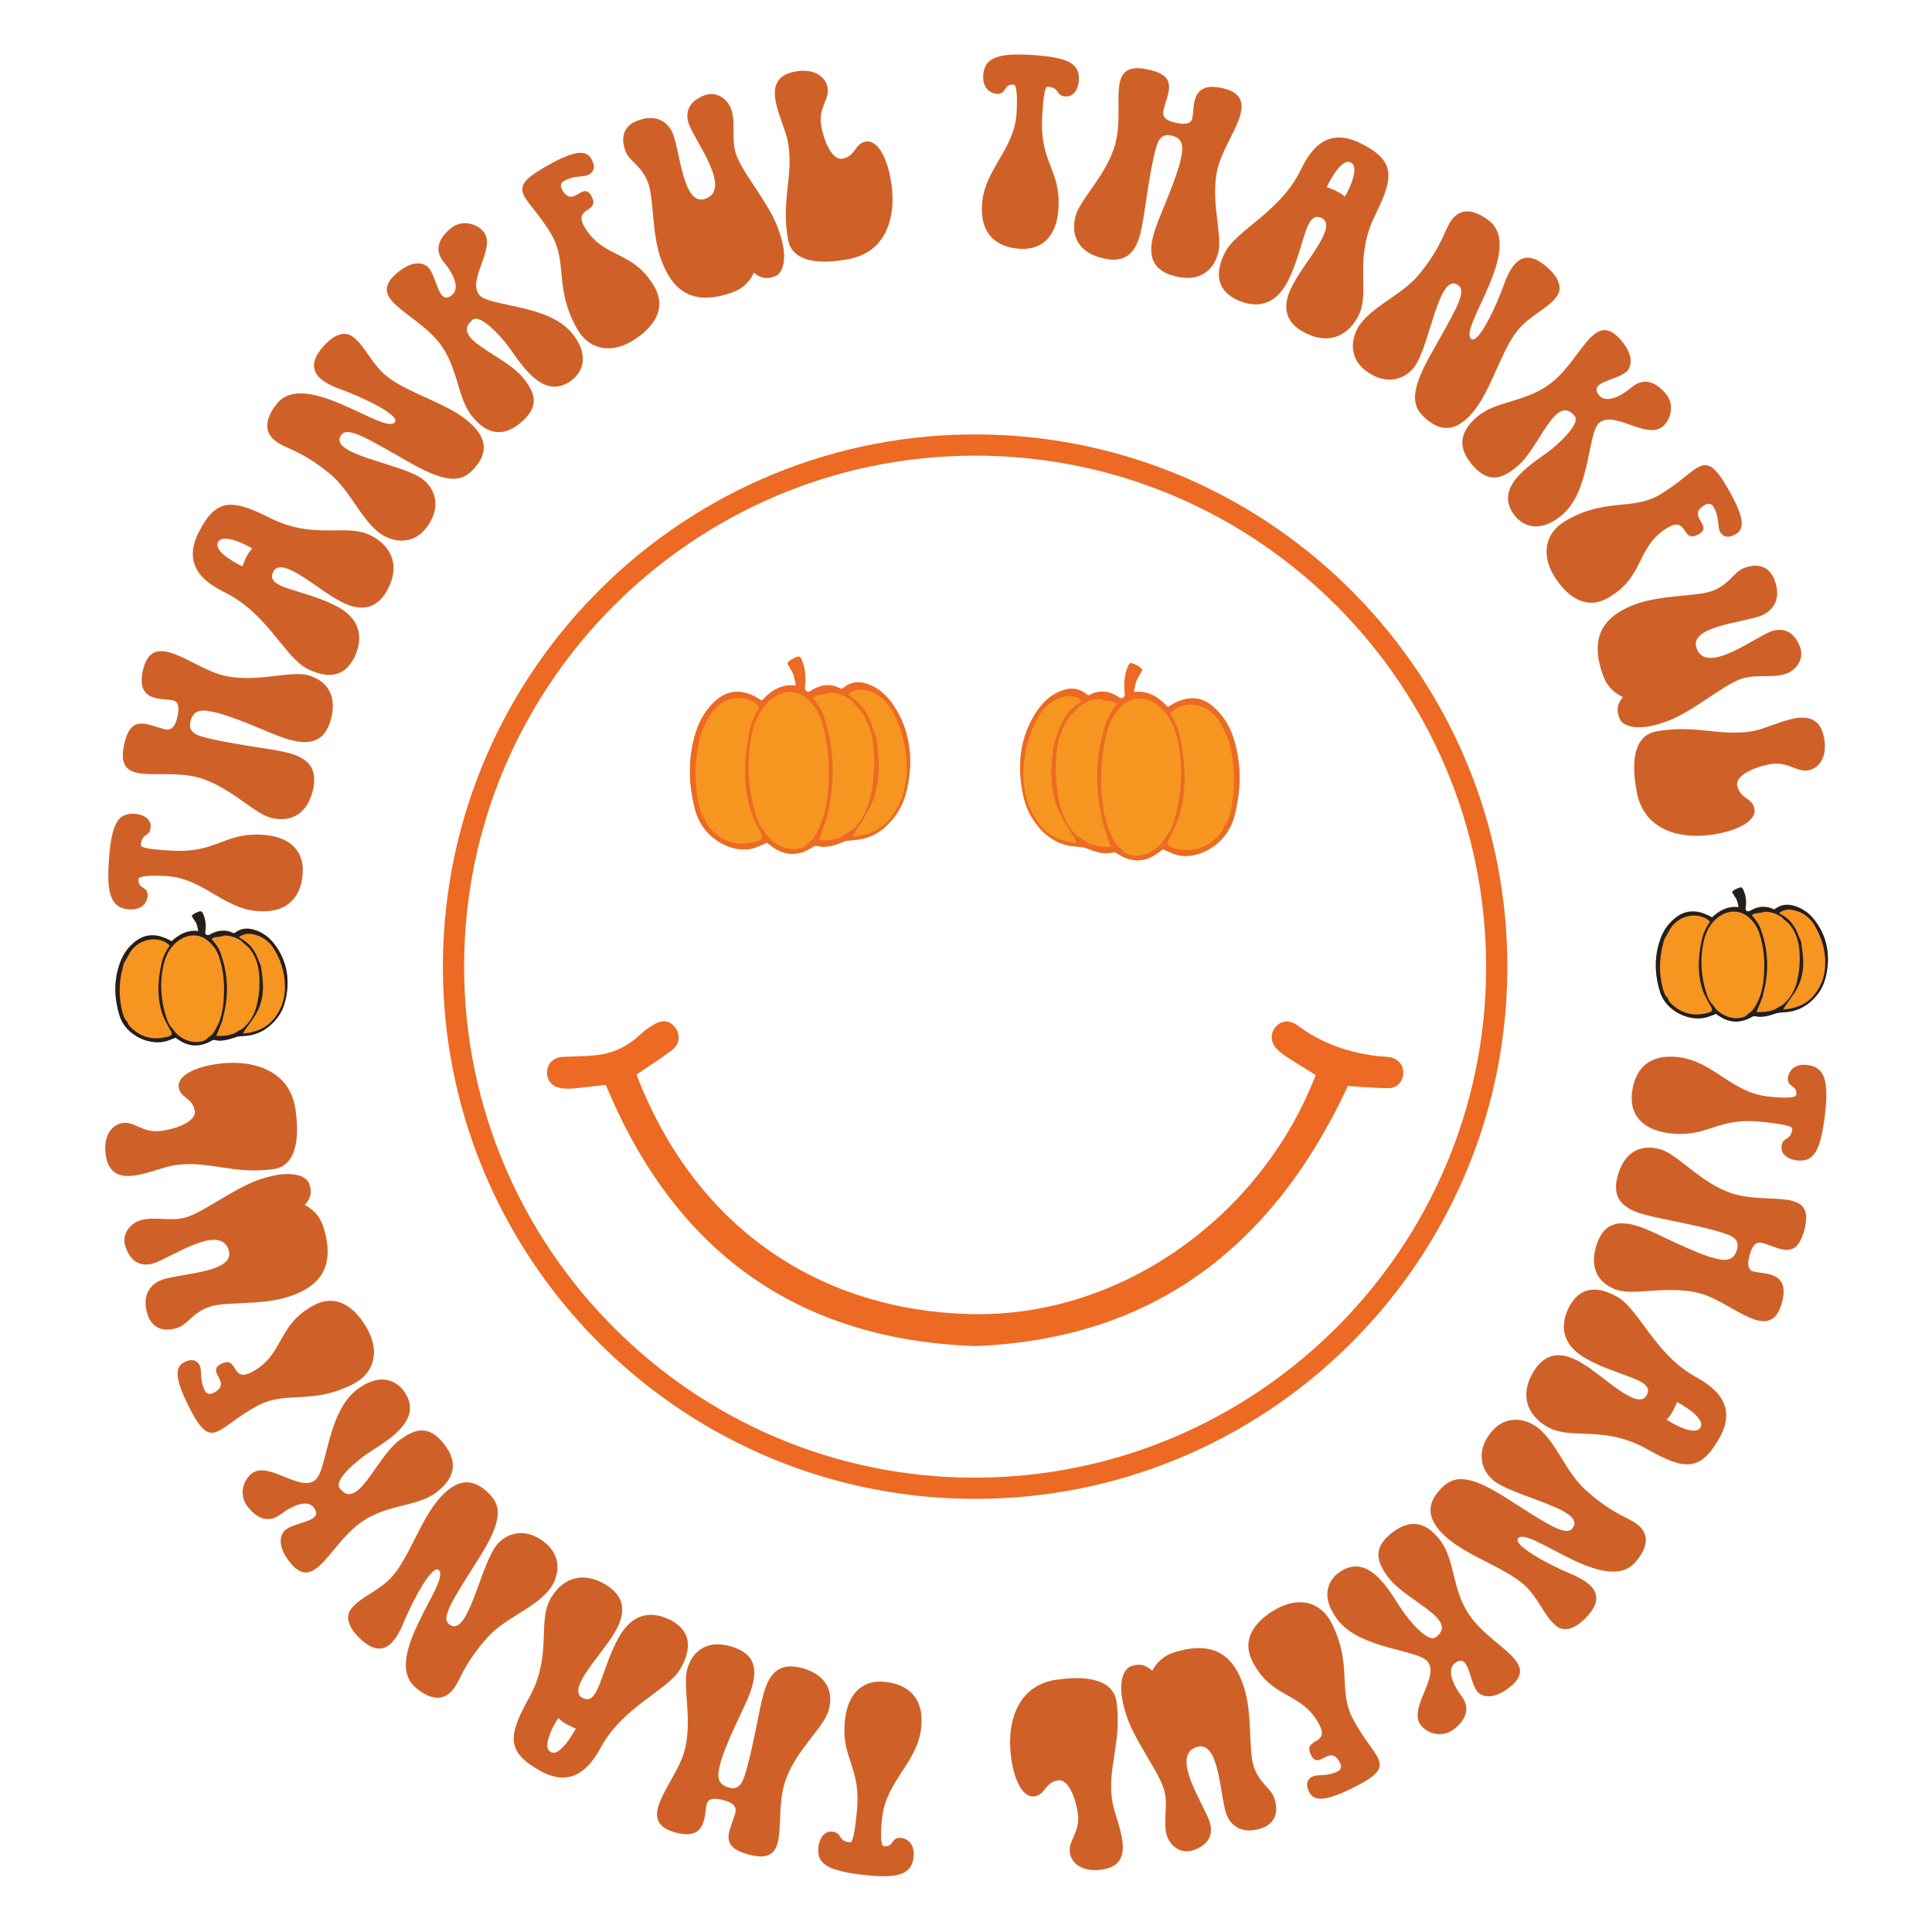
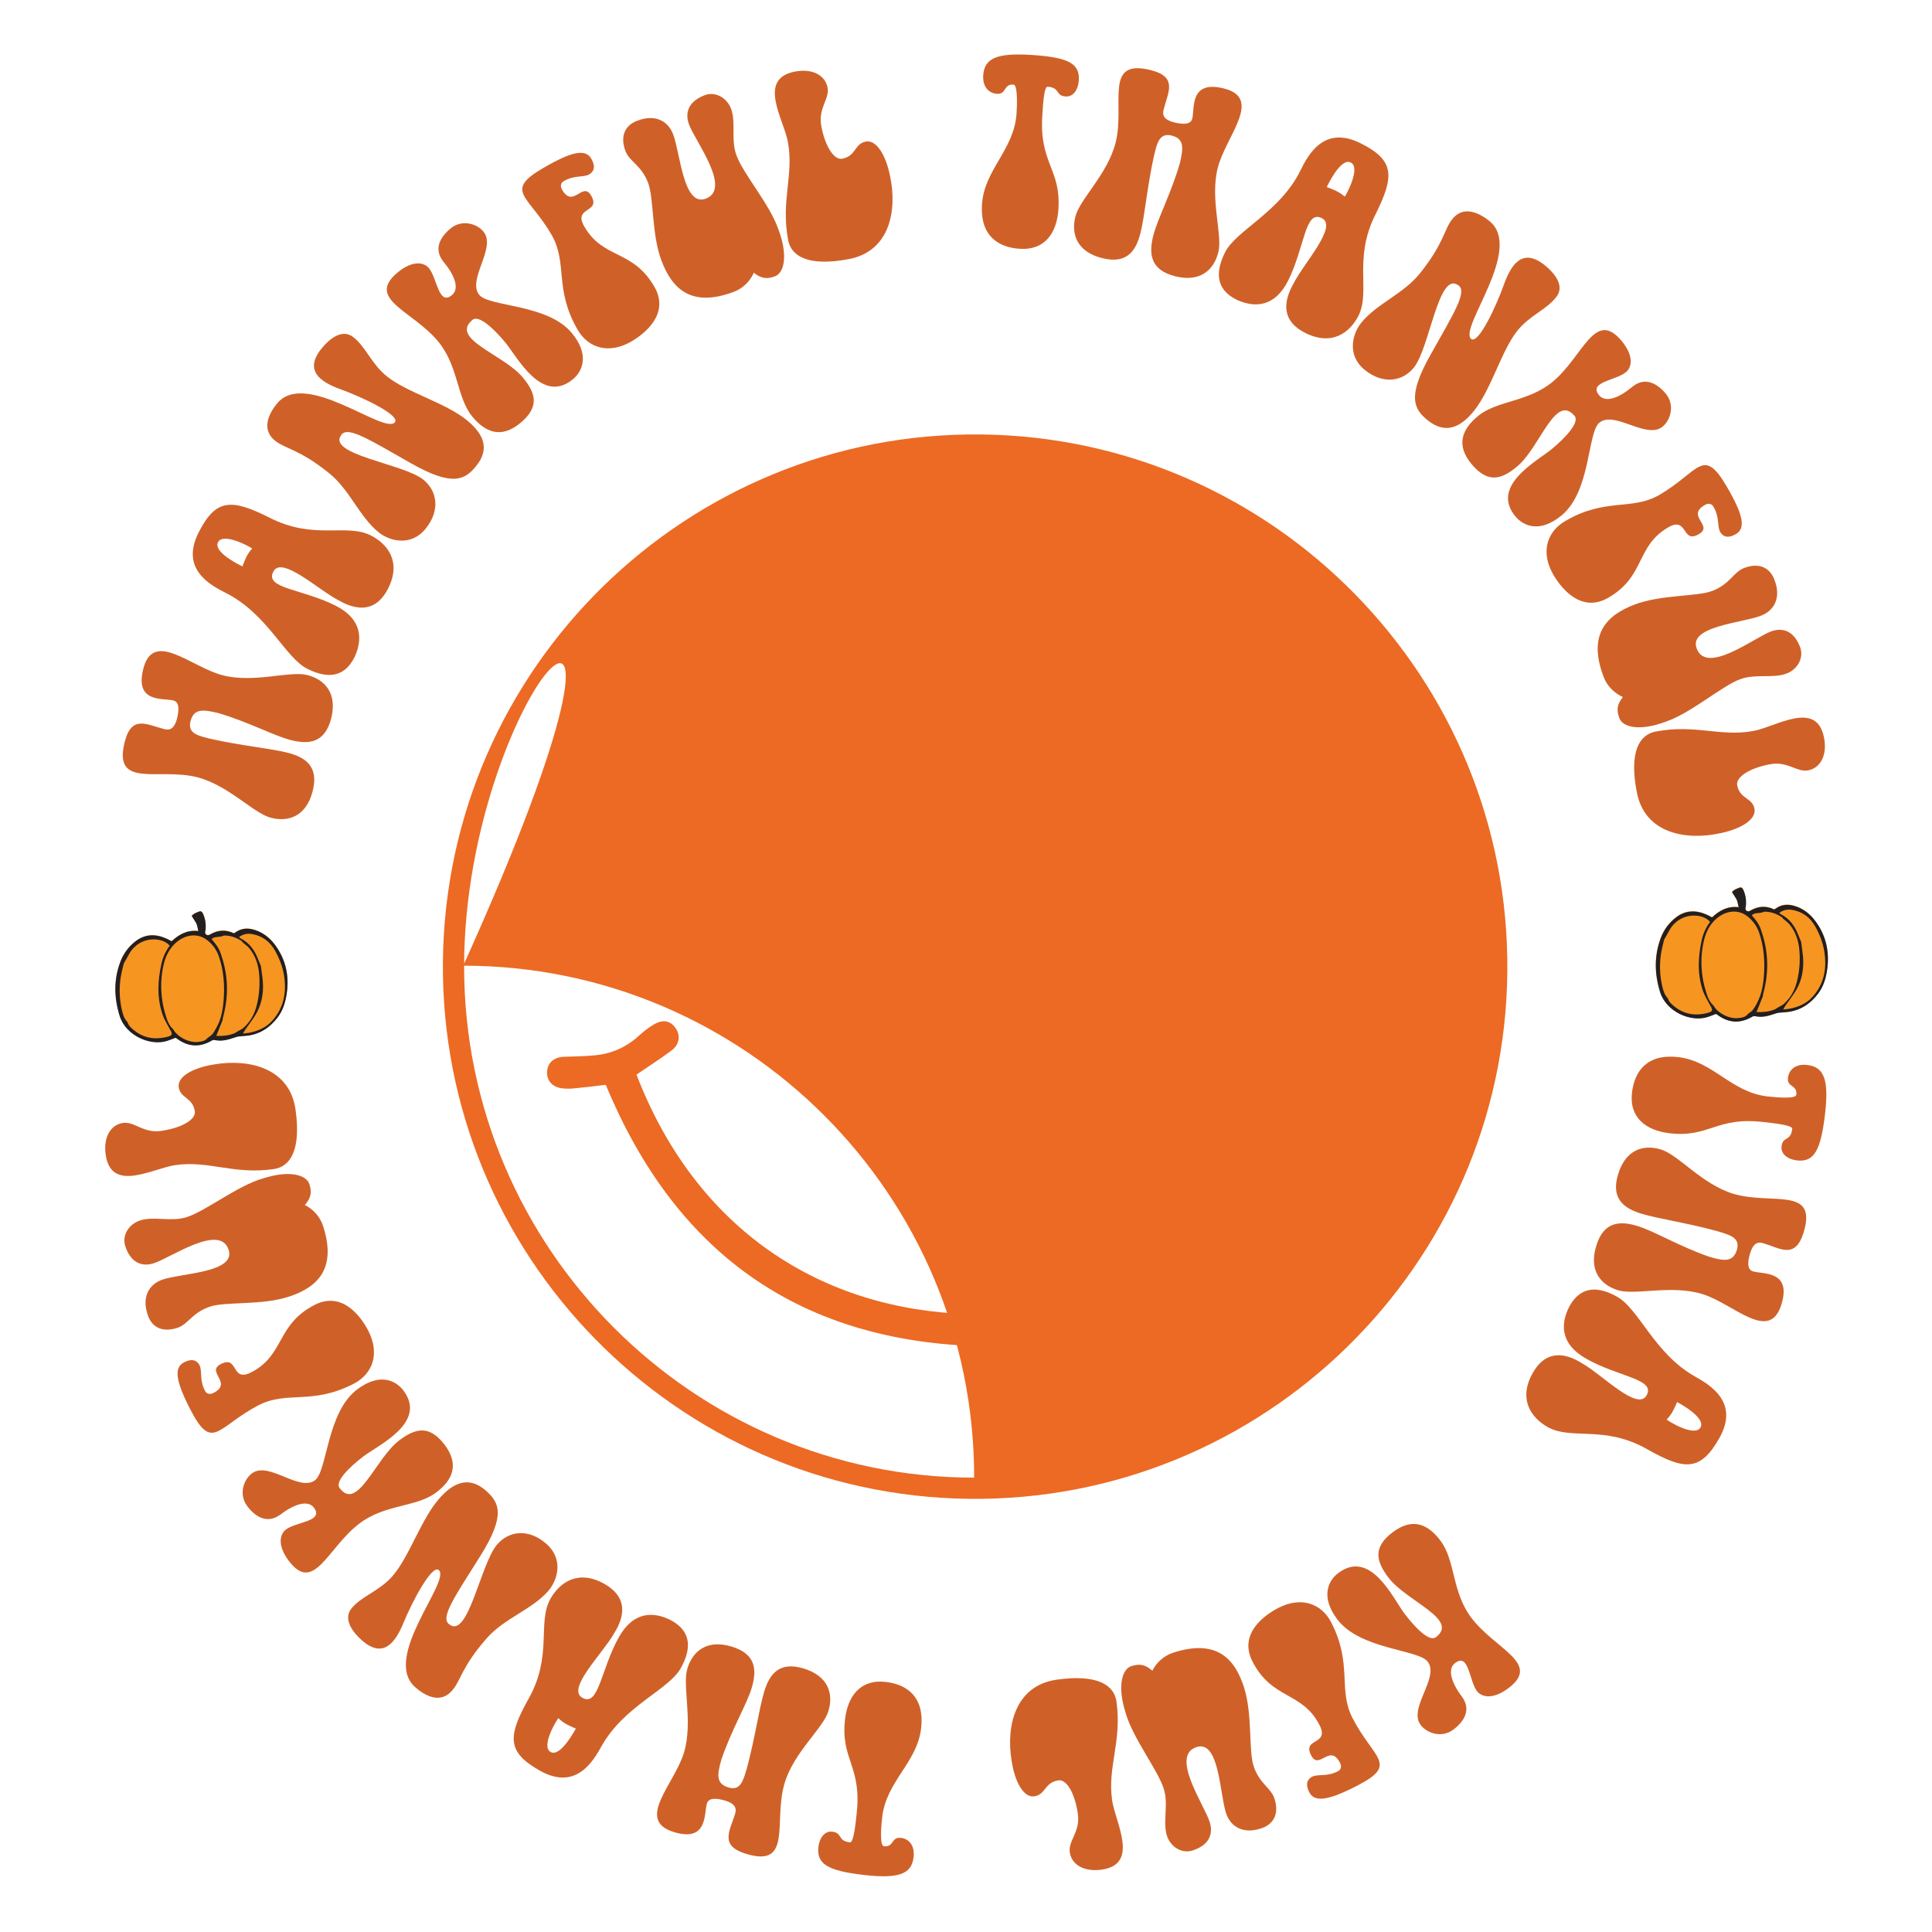
<svg xmlns="http://www.w3.org/2000/svg" version="1.1" id="Calque_1" x="0px" y="0px" viewBox="0 0 1800 1800" enable-background="new 0 0 1800 1800" xml:space="preserve">
  <g>
    <path fill="#F79521" d="M1701.7,906.4c-1.3,6.9-3.7,13.4-7.9,19.1c-7.2,9.5-16.5,15.7-28.6,17.1c-2.7,0.3-5.4,0.4-8.1,0.7   c-1.2,0.1-2.4,0.6-3.5,0.9c-6,2-12,3.8-18.4,2.3c-0.8-0.2-1.9,0-2.6,0.4c-11.3,6.7-22.2,6.1-32.8-1.8c-0.3-0.2-0.7-0.4-1.2-0.7   c-2.6,1-5,2-7.5,2.8c-15.8,5.3-38.8-4.8-44.5-23.1c-5.2-16.8-5.7-33.5,0.5-50.1c2.9-7.9,7.7-14.4,14.3-19.5   c8.9-6.8,18.6-7,28.5-2.6c1.6,0.7,3.1,1.6,5.1,2.6c6.7-6.3,14.5-10.7,24.8-9.5c-0.4-1.8-0.7-3.2-1.1-4.9c0,0,0,0,0,0   c-0.1-0.7-0.4-1.3-0.7-1.9c-0.2-0.3-0.2-0.7-0.4-1.1c-0.1-0.1-0.1-0.1-0.2-0.2c-1.2-1.9-2.5-3.9-3.8-6c1.9-2.4,4.6-3.1,7-4.1   c1.8-0.7,2.8,0.5,3.5,2c2.2,4.8,3,9.9,2.4,15.1c-0.1,0.7-0.3,1.3-0.4,2c-0.1,2,1.5,3.3,3.4,2.8c0.5-0.1,1-0.5,1.5-0.7   c7.1-4,14.4-4.6,21.9-0.9c0.6-0.4,1.2-0.7,1.8-1.1c5.1-3.5,10.5-4,16.4-2.4c8.4,2.3,14.9,7.3,20,14.1   C1702,872.5,1705.1,888.7,1701.7,906.4L1701.7,906.4z" />
    <path fill="#231F20" d="M1689,928.4c-5.7,6.5-13.3,9.8-21.6,11.4c-1.7,0.3-3.4,0.4-6,0.8c0.9-1.6,1.3-2.5,1.8-3.3   c3-4.4,6.3-8.6,9.1-13c7.2-11.3,8.9-23.8,7.1-36.9c-0.4-3.2-0.9-6.5-1.3-9.7l0.1,0.1c-0.8-2-1.7-3.9-2.5-6   c-3.2-8.7-8.2-15.9-16.8-20.2c-0.3-0.2-0.6-0.5-1.2-1.1c3.7-2.7,7.6-3.5,11.9-2.8c9.7,1.6,16.9,7,21.7,15.6c4,7.2,7,14.8,8.3,22.9   C1702.2,901.9,1699.7,916.3,1689,928.4L1689,928.4z M1656.9,938.4L1656.9,938.4c-1.3,0.7-2.6,1.8-4,2.3c-5.1,1.9-10.3,2.5-16.4,2.2   c2.1-5.3,4-10,5.9-14.7c0.1-0.6,0.2-1.2,0.2-1.8c5-18.1,5.3-36.2-0.1-54.4c-2.7-9.2-3.8-11.5-10.4-19.3c1.5-1.4,3.2-1.8,5.1-1.9   c1.3-0.2,2.6-0.3,3.9-0.5c1.1-0.3,2.3-1,3.4-0.9c5.7,0.1,10.8,2,15.6,5.1c0.4,0.3,0.7,0.8,1,1.3c2.1,1.8,4.4,3.4,6.2,5.5   c5.6,6.8,8.3,15,9.1,23.6c0.9,10.1,0.2,20.1-2.3,29.9c-2.1,8.1-6,15.1-12.3,20.7C1660.4,936.7,1658.5,937.4,1656.9,938.4   L1656.9,938.4z M1633.4,940.5c-1.2,1.8-3.4,2.9-5.1,4.4c-2.1,2.8-5.3,3.2-8.3,3.6c-8.2,1.2-19.6-4.3-23.6-11.7l0,0   c-3.2-2.9-5.1-6.7-6.3-10.7c-1.6-5-3-10.2-3.8-15.4c-1.8-11.7-1.5-23.3,1.3-34.8c1.9-7.7,5.3-14.5,11.4-19.9   c9-7.8,20.1-8.9,28.5-2.7c5.2,3.9,9.1,9,11.3,15.2c4.7,13.6,5.7,27.6,4.5,41.9c-0.6,7-1.8,13.8-4.5,20.2   C1637.4,934,1635.6,937.4,1633.4,940.5L1633.4,940.5z M1592.6,943.2c-1.6,0.6-3.4,0.9-5.1,1.3c-10.4,1.9-19.7-0.3-27.9-7.1   c-2.4-2-4.8-4.1-5.7-7.3c-3-3-4.2-6.9-5.1-10.8c-2.3-9.6-2.8-19.3-1.5-29.1c0.6-4.7,1.8-9.3,2.9-13.9c0.4-1.5,1.4-2.8,2.2-4.3   c1-1.9,2.1-3.8,3.2-5.7c9.6-16.8,30.9-15.8,37.6-7.4c-3.7,5-6.3,10.6-7.7,16.8c-3.5,15.9-4.3,31.8,1.1,47.5   c1.7,4.8,4.5,9.2,6.9,13.8c0.2,0.5,0.6,0.9,0.9,1.4C1595.6,941.1,1595.3,942.2,1592.6,943.2L1592.6,943.2z M1691.2,858   c-5.1-6.8-11.6-11.8-20-14.1c-5.8-1.6-11.3-1.1-16.4,2.4c-0.6,0.4-1.1,0.7-1.8,1.1c-7.5-3.7-14.8-3.1-21.9,0.9   c-0.5,0.3-1,0.6-1.5,0.7c-1.9,0.5-3.5-0.8-3.4-2.8c0-0.7,0.3-1.3,0.4-2c0.5-5.3-0.2-10.3-2.4-15.1c-0.7-1.5-1.7-2.7-3.5-2   c-2.5,1-5.1,1.7-7,4.1c1.3,2.1,2.6,4.1,3.8,6c0.1,0.1,0.1,0.1,0.2,0.2c0.2,0.3,0.2,0.7,0.4,1.1c0.3,0.6,0.6,1.2,0.7,1.9   c0,0,0,0,0,0c0.4,1.7,0.7,3.1,1.1,4.9c-10.4-1.3-18.1,3.2-24.8,9.5c-1.9-1-3.4-1.9-5.1-2.6c-10-4.4-19.7-4.2-28.5,2.6   c-6.6,5.1-11.4,11.6-14.3,19.5c-6.1,16.6-5.7,33.3-0.5,50.1c5.7,18.3,28.7,28.4,44.5,23.1c2.5-0.8,4.8-1.8,7.5-2.8   c0.5,0.3,0.9,0.5,1.2,0.7c10.5,7.9,21.5,8.5,32.8,1.8c0.7-0.4,1.8-0.6,2.6-0.4c6.4,1.5,12.4-0.3,18.4-2.3c1.2-0.4,2.3-0.8,3.5-0.9   c2.7-0.3,5.4-0.4,8.1-0.7c12.1-1.4,21.4-7.6,28.6-17.1c4.3-5.7,6.6-12.2,7.9-19.1C1705.1,888.7,1702,872.5,1691.2,858L1691.2,858z" />
    <path fill="#F79521" d="M266.6,928.6c-1.3,6.9-3.7,13.4-7.9,19.1c-7.2,9.5-16.5,15.7-28.6,17.1c-2.7,0.3-5.4,0.4-8.1,0.7   c-1.2,0.1-2.4,0.6-3.5,1c-6,2-12,3.8-18.4,2.3c-0.8-0.2-1.9,0-2.6,0.4c-11.3,6.7-22.2,6.1-32.8-1.8c-0.3-0.2-0.7-0.4-1.2-0.7   c-2.6,1-5,2-7.5,2.8c-15.8,5.3-38.8-4.8-44.5-23.1c-5.2-16.7-5.7-33.5,0.5-50.1c2.9-7.9,7.7-14.4,14.3-19.5   c8.9-6.8,18.6-7,28.5-2.6c1.6,0.7,3.1,1.6,5.1,2.6c6.7-6.3,14.5-10.7,24.9-9.5c-0.4-1.8-0.7-3.2-1.1-4.9c0,0,0,0,0,0   c-0.1-0.7-0.4-1.3-0.7-1.9c-0.2-0.3-0.2-0.7-0.4-1.1c-0.1-0.1-0.1-0.2-0.2-0.2c-1.2-1.9-2.5-3.9-3.8-6c1.9-2.4,4.6-3.1,7-4.1   c1.8-0.7,2.8,0.5,3.5,2c2.2,4.8,3,9.9,2.4,15.1c-0.1,0.7-0.3,1.3-0.4,2c-0.1,2,1.5,3.3,3.4,2.8c0.5-0.1,1-0.4,1.5-0.7   c7.1-4,14.4-4.6,21.9-0.9c0.6-0.4,1.2-0.7,1.8-1.1c5.1-3.5,10.5-4,16.4-2.4c8.4,2.3,14.9,7.3,20,14.1   C266.9,894.7,270,911,266.6,928.6L266.6,928.6z" />
    <path fill="#231F20" d="M253.9,950.7c-5.7,6.5-13.3,9.8-21.6,11.5c-1.7,0.3-3.4,0.4-5.9,0.8c0.9-1.6,1.3-2.5,1.8-3.3   c3-4.3,6.3-8.6,9.1-13c7.2-11.3,8.9-23.8,7.1-36.8c-0.4-3.2-0.9-6.5-1.3-9.7l0.1,0.1c-0.8-2-1.7-3.9-2.5-6   c-3.2-8.7-8.2-15.9-16.8-20.2c-0.3-0.2-0.6-0.5-1.2-1.1c3.7-2.7,7.6-3.5,11.9-2.8c9.7,1.6,16.9,7,21.7,15.6c4,7.2,7,14.8,8.3,22.9   C267.1,924.2,264.6,938.6,253.9,950.7L253.9,950.7z M221.9,960.6L221.9,960.6c-1.3,0.7-2.6,1.8-4,2.3c-5.1,1.9-10.3,2.5-16.4,2.2   c2.1-5.3,4-10,5.9-14.7c0.1-0.6,0.2-1.2,0.2-1.8c5-18.1,5.3-36.2-0.1-54.4c-2.7-9.2-3.8-11.6-10.4-19.3c1.5-1.4,3.2-1.8,5.1-1.9   c1.3-0.2,2.6-0.3,3.9-0.5c1.1-0.3,2.3-1,3.4-0.9c5.7,0.1,10.8,2,15.6,5.1c0.4,0.3,0.7,0.8,1,1.3c2.1,1.8,4.4,3.4,6.2,5.5   c5.6,6.8,8.3,14.9,9.1,23.6c0.9,10.1,0.2,20.1-2.3,29.9c-2.1,8.1-6,15.1-12.3,20.7C225.3,959,223.5,959.7,221.9,960.6L221.9,960.6z    M198.4,962.8c-1.2,1.8-3.3,2.9-5.1,4.3c-2.1,2.8-5.3,3.2-8.3,3.6c-8.2,1.2-19.6-4.3-23.6-11.7l0,0c-3.2-2.9-5.1-6.7-6.3-10.7   c-1.6-5-3-10.2-3.8-15.4c-1.8-11.7-1.5-23.3,1.3-34.8c1.9-7.7,5.3-14.5,11.4-19.9c9-7.8,20.1-8.9,28.5-2.7c5.2,3.9,9.1,9,11.3,15.2   c4.7,13.6,5.7,27.6,4.5,41.9c-0.6,7-1.8,13.8-4.4,20.2C202.4,956.3,200.5,959.7,198.4,962.8L198.4,962.8z M157.5,965.5   c-1.6,0.6-3.4,0.9-5.1,1.2c-10.4,1.9-19.7-0.3-27.9-7.1c-2.4-2-4.8-4.1-5.7-7.3c-3-3-4.2-6.9-5.1-10.8c-2.3-9.6-2.8-19.3-1.5-29.1   c0.6-4.7,1.8-9.3,2.9-13.9c0.4-1.5,1.4-2.8,2.2-4.3c1-1.9,2.1-3.8,3.2-5.7c9.6-16.8,30.9-15.8,37.6-7.4c-3.7,5-6.3,10.6-7.7,16.8   c-3.5,15.9-4.3,31.8,1.1,47.5c1.7,4.8,4.5,9.2,6.9,13.8c0.2,0.5,0.6,0.9,0.9,1.4C160.6,963.4,160.2,964.5,157.5,965.5L157.5,965.5z    M256.1,880.2c-5.1-6.8-11.6-11.8-20-14.1c-5.8-1.6-11.3-1.1-16.4,2.4c-0.5,0.4-1.1,0.7-1.8,1.1c-7.5-3.7-14.8-3.1-21.9,0.9   c-0.5,0.3-1,0.6-1.5,0.7c-1.9,0.5-3.5-0.8-3.4-2.8c0-0.7,0.3-1.3,0.4-2c0.5-5.3-0.2-10.3-2.4-15.1c-0.7-1.5-1.7-2.7-3.5-2   c-2.5,1-5.1,1.7-7,4.1c1.3,2.1,2.6,4.1,3.8,6c0.1,0.1,0.1,0.1,0.2,0.2c0.2,0.3,0.2,0.7,0.4,1.1c0.3,0.6,0.6,1.2,0.7,1.9   c0,0,0,0,0,0c0.4,1.7,0.7,3.1,1.1,4.9c-10.4-1.3-18.1,3.2-24.9,9.5c-1.9-1-3.4-1.9-5.1-2.6c-10-4.4-19.7-4.2-28.5,2.6   c-6.6,5.1-11.4,11.6-14.3,19.5c-6.2,16.6-5.7,33.3-0.5,50.1c5.7,18.3,28.7,28.4,44.5,23.1c2.5-0.8,4.8-1.8,7.5-2.8   c0.5,0.3,0.9,0.5,1.2,0.7c10.5,7.9,21.5,8.5,32.8,1.8c0.7-0.4,1.8-0.6,2.6-0.4c6.4,1.5,12.4-0.3,18.4-2.3c1.2-0.4,2.3-0.8,3.5-1   c2.7-0.3,5.4-0.4,8.1-0.7c12.1-1.4,21.4-7.6,28.6-17.1c4.3-5.7,6.6-12.2,7.9-19.1C270,911,266.9,894.7,256.1,880.2L256.1,880.2z" />
    <path fill="#F79521" d="M846.3,729c-1.7,10.2-4.7,19.8-10.1,28.1c-9.2,14.1-21.1,23.1-36.5,25.2c-3.4,0.5-6.9,0.6-10.4,1.1   c-1.5,0.2-3,0.8-4.5,1.4c-7.6,2.9-15.3,5.6-23.5,3.4c-1-0.3-2.4,0-3.4,0.6c-14.5,9.9-28.4,9-41.9-2.6c-0.4-0.4-0.9-0.6-1.5-1   c-3.4,1.5-6.4,3-9.6,4.2c-20.2,7.9-49.5-7-56.9-34c-6.7-24.7-7.2-49.3,0.6-73.8c3.7-11.6,9.9-21.3,18.3-28.7   c11.3-10.1,23.7-10.3,36.5-3.8c2.1,1.1,4,2.4,6.5,3.8c8.6-9.3,18.5-15.8,31.7-14c-0.5-2.7-0.9-4.6-1.4-7.2c0,0,0,0,0,0   c-0.1-1-0.5-1.9-0.9-2.8c-0.2-0.5-0.2-1.1-0.5-1.6c-0.1-0.1-0.1-0.2-0.2-0.3c-1.6-2.8-3.2-5.7-4.9-8.8c2.4-3.5,5.8-4.6,9-6   c2.3-1,3.5,0.7,4.4,2.9c2.8,7.1,3.8,14.6,3.1,22.3c-0.1,1-0.4,2-0.4,3c-0.1,2.9,1.9,4.8,4.4,4.1c0.7-0.2,1.3-0.7,1.9-1   c9.1-5.9,18.4-6.8,28-1.3c0.8-0.6,1.6-1.1,2.3-1.6c6.5-5.1,13.5-5.9,20.9-3.5c10.7,3.4,19,10.8,25.6,20.8   C846.7,679,850.6,703,846.3,729L846.3,729z" />
    <path fill="#EC6A23" d="M830.1,761.5c-7.2,9.5-17,14.5-27.6,16.9c-2.2,0.5-4.4,0.7-7.6,1.1c1.1-2.3,1.6-3.6,2.3-4.8   c3.9-6.4,8-12.6,11.6-19.2c9.1-16.7,11.3-35,9.1-54.3c-0.6-4.8-1.1-9.5-1.7-14.3l0.1,0.1c-1.1-2.9-2.2-5.8-3.2-8.8   c-4.1-12.9-10.5-23.5-21.4-29.7c-0.4-0.2-0.7-0.8-1.5-1.6c4.7-4,9.8-5.1,15.2-4.1c12.4,2.4,21.6,10.3,27.7,23   c5.2,10.6,8.9,21.8,10.6,33.8C846.9,722.5,843.7,743.6,830.1,761.5L830.1,761.5z M789.1,776.2L789.1,776.2   c-1.7,1.1-3.3,2.6-5.1,3.4c-6.5,2.8-13.2,3.7-21,3.3c2.7-7.8,5.2-14.8,7.6-21.7c0.1-0.9,0.2-1.7,0.3-2.6   c6.4-26.7,6.8-53.4-0.1-80.1c-3.5-13.6-4.9-17-13.3-28.4c1.9-2,4.1-2.7,6.6-2.8c1.7-0.2,3.3-0.5,5-0.7c1.4-0.5,2.9-1.4,4.3-1.4   c7.2,0.2,13.8,3,19.9,7.5c0.5,0.4,0.8,1.2,1.2,1.9c2.7,2.7,5.7,5,7.9,8.2c7.1,10.1,10.6,22,11.6,34.8c1.1,14.8,0.3,29.6-2.9,44.1   c-2.7,11.9-7.6,22.3-15.7,30.5C793.5,773.7,791.2,774.8,789.1,776.2L789.1,776.2z M759.1,779.3c-1.6,2.6-4.3,4.3-6.5,6.4   c-2.6,4.1-6.7,4.7-10.6,5.3c-10.5,1.8-25-6.4-30.2-17.3l0,0c-4.1-4.3-6.5-9.9-8.1-15.8c-2-7.4-3.8-15-4.9-22.7   c-2.3-17.2-2-34.4,1.7-51.3c2.4-11.3,6.7-21.4,14.6-29.3c11.5-11.5,25.6-13.1,36.4-4c6.7,5.7,11.7,13.2,14.4,22.4   c6,20.1,7.3,40.7,5.7,61.7c-0.8,10.3-2.3,20.3-5.7,29.8C764.2,769.7,761.8,774.7,759.1,779.3L759.1,779.3z M706.9,783.3   c-2.1,0.9-4.4,1.4-6.6,1.8c-13.2,2.7-25.2-0.4-35.7-10.4c-3.1-2.9-6.1-6-7.2-10.7c-3.9-4.4-5.4-10.2-6.6-15.9   c-2.9-14.1-3.6-28.5-1.9-42.9c0.8-6.9,2.2-13.7,3.7-20.5c0.5-2.2,1.8-4.2,2.8-6.3c1.3-2.8,2.7-5.6,4-8.4   c12.3-24.8,39.4-23.3,48.1-10.8c-4.7,7.4-8.1,15.7-9.8,24.8c-4.5,23.5-5.5,46.9,1.4,70c2.1,7.1,5.8,13.6,8.8,20.4   c0.3,0.7,0.8,1.3,1.1,2C710.8,780.2,710.4,781.8,706.9,783.3L706.9,783.3z M832.8,657.7c-6.5-10-14.8-17.4-25.6-20.8   c-7.5-2.4-14.5-1.6-20.9,3.5c-0.7,0.5-1.5,1-2.3,1.6c-9.6-5.5-18.9-4.6-28,1.3c-0.6,0.4-1.2,0.9-1.9,1c-2.4,0.7-4.5-1.2-4.4-4.1   c0-1,0.4-2,0.4-3c0.7-7.8-0.3-15.2-3.1-22.3c-0.9-2.2-2.1-3.9-4.4-2.9c-3.2,1.4-6.6,2.5-9,6c1.7,3.1,3.3,6,4.9,8.8   c0.1,0.1,0.1,0.2,0.2,0.3c0.3,0.5,0.2,1.1,0.5,1.6c0.4,0.9,0.8,1.8,0.9,2.8c0,0,0,0,0,0c0.5,2.5,0.9,4.5,1.4,7.2   c-13.3-1.8-23.1,4.7-31.7,14c-2.4-1.5-4.4-2.8-6.5-3.8c-12.7-6.5-25.1-6.3-36.5,3.8c-8.4,7.5-14.6,17.2-18.3,28.7   c-7.9,24.5-7.3,49.1-0.6,73.8c7.3,27,36.7,41.9,56.9,34c3.1-1.2,6.2-2.7,9.6-4.2c0.6,0.4,1.1,0.7,1.5,1   c13.5,11.6,27.4,12.5,41.9,2.6c0.9-0.6,2.3-0.9,3.4-0.6c8.2,2.2,15.8-0.4,23.5-3.4c1.5-0.6,3-1.2,4.5-1.4c3.4-0.5,6.9-0.6,10.4-1.1   c15.4-2.1,27.3-11.2,36.5-25.2c5.4-8.3,8.4-18,10.1-28.1C850.6,703,846.7,679,832.8,657.7L832.8,657.7z" />
    <path fill="#F79521" d="M952,735c1.7,10.2,4.7,19.8,10.1,28.1c9.1,14.1,21,23.1,36.4,25.2c3.4,0.5,6.9,0.6,10.3,1.1   c1.5,0.2,3,0.8,4.5,1.4c7.6,2.9,15.2,5.6,23.4,3.4c1-0.3,2.4,0,3.4,0.6c14.4,9.9,28.4,9,41.8-2.6c0.4-0.4,0.9-0.6,1.5-1   c3.4,1.5,6.4,3,9.5,4.2c20.1,7.9,49.4-7,56.7-34c6.7-24.7,7.2-49.3-0.6-73.8c-3.7-11.6-9.9-21.3-18.3-28.7   c-11.3-10.1-23.7-10.3-36.4-3.8c-2.1,1.1-4,2.4-6.4,3.8c-8.6-9.3-18.4-15.8-31.7-14c0.5-2.7,0.9-4.6,1.4-7.2c0,0,0,0,0,0   c0.1-1,0.5-1.9,0.9-2.8c0.2-0.5,0.2-1.1,0.5-1.6c0.1-0.1,0.1-0.2,0.2-0.3c1.6-2.8,3.2-5.7,4.9-8.8c-2.4-3.5-5.8-4.6-9-6   c-2.3-1-3.5,0.7-4.4,2.9c-2.8,7.1-3.8,14.6-3.1,22.3c0.1,1,0.4,2,0.4,3c0.1,2.9-1.9,4.8-4.3,4.1c-0.7-0.2-1.3-0.7-1.9-1.1   c-9.1-5.9-18.4-6.8-27.9-1.3c-0.8-0.6-1.6-1.1-2.3-1.6c-6.5-5.1-13.4-5.9-20.9-3.5c-10.7,3.4-19,10.8-25.5,20.8   C951.6,685,947.7,709,952,735L952,735z" />
    <path fill="#EC6A23" d="M968.1,767.5c7.2,9.5,16.9,14.5,27.6,16.9c2.2,0.5,4.3,0.7,7.6,1.1c-1.1-2.3-1.6-3.6-2.3-4.8   c-3.8-6.4-8-12.6-11.6-19.2c-9.1-16.7-11.3-35-9.1-54.3c0.6-4.8,1.1-9.5,1.7-14.3l-0.1,0.1c1.1-2.9,2.2-5.8,3.2-8.8   c4.1-12.9,10.4-23.5,21.4-29.7c0.4-0.2,0.7-0.8,1.5-1.6c-4.7-4-9.8-5.1-15.1-4.1c-12.4,2.4-21.5,10.3-27.7,23   c-5.2,10.6-8.9,21.8-10.5,33.8C951.4,728.5,954.6,749.7,968.1,767.5L968.1,767.5z M1009,782.2L1009,782.2c1.6,1.1,3.3,2.6,5.1,3.4   c6.5,2.8,13.2,3.7,20.9,3.3c-2.7-7.8-5.1-14.8-7.5-21.7c-0.1-0.9-0.2-1.7-0.3-2.6c-6.4-26.7-6.8-53.4,0.1-80.1   c3.5-13.6,4.9-17,13.3-28.4c-1.9-2-4.1-2.7-6.6-2.8c-1.7-0.2-3.3-0.5-5-0.7c-1.4-0.5-2.9-1.4-4.3-1.4c-7.2,0.2-13.8,3-19.9,7.5   c-0.5,0.4-0.8,1.2-1.2,1.9c-2.7,2.7-5.7,5-7.9,8.2c-7.1,10.1-10.6,22-11.6,34.8c-1.1,14.8-0.3,29.6,2.9,44.1   c2.7,11.9,7.6,22.3,15.7,30.5C1004.7,779.7,1007,780.8,1009,782.2L1009,782.2z M1039,785.3c1.6,2.6,4.3,4.3,6.5,6.4   c2.6,4.1,6.7,4.7,10.5,5.3c10.5,1.8,25-6.4,30.1-17.3l0,0c4.1-4.3,6.4-9.9,8-15.8c2-7.4,3.8-15,4.9-22.7c2.3-17.2,2-34.4-1.7-51.3   c-2.4-11.3-6.7-21.4-14.5-29.3c-11.5-11.5-25.6-13.1-36.3-4c-6.7,5.7-11.6,13.2-14.3,22.4c-5.9,20.1-7.2,40.7-5.7,61.7   c0.8,10.3,2.3,20.3,5.7,29.8C1033.9,775.7,1036.3,780.7,1039,785.3L1039,785.3z M1091,789.3c2.1,0.9,4.3,1.4,6.5,1.8   c13.2,2.7,25.2-0.4,35.6-10.4c3.1-2.9,6.1-6,7.2-10.7c3.9-4.4,5.4-10.2,6.6-15.9c2.9-14.1,3.6-28.5,1.9-42.9   c-0.8-6.9-2.2-13.7-3.7-20.5c-0.5-2.2-1.8-4.2-2.8-6.3c-1.3-2.8-2.7-5.6-4-8.4c-12.2-24.8-39.4-23.3-48-10.8   c4.7,7.4,8.1,15.7,9.8,24.8c4.5,23.5,5.5,46.9-1.4,70c-2.1,7.1-5.8,13.6-8.7,20.4c-0.3,0.7-0.8,1.3-1.1,2   C1087.1,786.2,1087.6,787.9,1091,789.3L1091,789.3z M965.4,663.7c6.5-10,14.8-17.4,25.5-20.8c7.5-2.4,14.4-1.6,20.9,3.5   c0.7,0.5,1.5,1,2.3,1.6c9.6-5.5,18.9-4.6,27.9,1.3c0.6,0.4,1.2,0.9,1.9,1.1c2.4,0.7,4.5-1.2,4.3-4.1c0-1-0.4-2-0.4-3   c-0.7-7.8,0.3-15.2,3.1-22.3c0.9-2.2,2.1-3.9,4.4-2.9c3.2,1.4,6.6,2.5,9,6c-1.7,3.1-3.3,6-4.9,8.8c-0.1,0.1-0.1,0.2-0.2,0.3   c-0.3,0.5-0.2,1.1-0.5,1.6c-0.4,0.9-0.8,1.8-0.9,2.8c0,0,0,0,0,0c-0.5,2.5-0.9,4.5-1.4,7.2c13.2-1.8,23.1,4.7,31.7,14   c2.4-1.5,4.4-2.8,6.4-3.8c12.7-6.5,25.1-6.3,36.4,3.8c8.4,7.5,14.6,17.2,18.3,28.7c7.8,24.5,7.3,49.1,0.6,73.8   c-7.3,27-36.6,41.9-56.7,34c-3.1-1.2-6.2-2.7-9.5-4.2c-0.6,0.4-1.1,0.7-1.5,1c-13.4,11.6-27.3,12.5-41.8,2.6   c-0.9-0.6-2.3-0.9-3.4-0.6c-8.2,2.2-15.8-0.4-23.4-3.4c-1.5-0.6-2.9-1.2-4.5-1.4c-3.4-0.5-6.9-0.6-10.3-1.1   c-15.4-2.1-27.3-11.2-36.4-25.2c-5.4-8.3-8.4-18-10.1-28.1C947.7,709,951.6,685,965.4,663.7L965.4,663.7z" />
-     <path fill="#EC6A23" d="M432.4,900.5c0,262.1,213.4,476.1,475.2,476.2c262.8,0.2,476.8-213.1,477-475.2   c0.2-263.1-213.3-477-476-477C646.1,424.5,432.4,638.1,432.4,900.5L432.4,900.5z M412.7,908.9c-4.4-275.6,216.4-500,488.1-504.1   c275.1-4.1,499.3,216.2,503.5,487.9c4.3,275.6-216.8,499.9-488.5,503.7C640.8,1400.3,417.1,1179.9,412.7,908.9L412.7,908.9z" />
+     <path fill="#EC6A23" d="M432.4,900.5c0,262.1,213.4,476.1,475.2,476.2c0.2-263.1-213.3-477-476-477C646.1,424.5,432.4,638.1,432.4,900.5L432.4,900.5z M412.7,908.9c-4.4-275.6,216.4-500,488.1-504.1   c275.1-4.1,499.3,216.2,503.5,487.9c4.3,275.6-216.8,499.9-488.5,503.7C640.8,1400.3,417.1,1179.9,412.7,908.9L412.7,908.9z" />
    <path fill="#EC6A23" d="M593,1001.2c55.9,145.2,172.8,219.3,310.1,223.1c142,3.9,272.5-92.2,322.7-222.7   c-8.6-5.4-17.4-10.7-26-16.2c-3.3-2.1-6.5-4.6-9.4-7.3c-6.7-6.1-7.4-14.9-2-21.3c5.3-6.2,13.2-6.9,20.6-1.4   c22.2,16.7,47.4,25.3,74.7,28.6c3.4,0.4,6.9,0.3,10.3,0.8c8.3,1.1,13.6,7.2,13.4,15c-0.2,7.5-5.5,14-13.5,14   c-12.9,0-25.8-1.3-38.1-2c-68.7,147.6-179.3,235.7-347.1,242.3c-167.9-5.9-280.8-89.9-344.3-243.4c-10,1.2-19.7,2.4-29.3,3.3   c-3.7,0.4-7.4,0.4-11.1,0c-9.2-0.9-14.9-7.3-14.3-15.7c0.5-8.1,6.5-13.4,15.5-13.7c9.8-0.4,19.6-0.4,29.3-1.4   c15.4-1.5,29-7.5,40.6-18.1c4.3-3.9,8.9-7.6,13.9-10.5c8.5-5.1,15.4-3.8,20.3,3.1c4.9,6.8,3.9,15.3-3.6,21   C615.2,986.5,604.3,993.5,593,1001.2L593,1001.2z" />
-     <path fill="#CF6128" d="M245.4,777.8c-37.6-2.6-42.7,17.7-87.3,14.6c-7.5-0.5-27.1-1.4-26.9-5c0.9-12.1,8.5-6.9,9.2-17   c0.4-5.2-3.6-11.1-14.7-12.2c-16-1.1-21.9,9.3-24.3,43.9c-2.2,31.2,2.4,43.7,18.1,45.1c11.3,1.1,17.5-5,18-12.7   c0.6-9-9.2-5.8-8.5-15.4c0.3-4.1,19.1-3.3,26.9-2.8c34,2.4,52,30.3,84.5,32.6c29.1,2,40.2-14.8,41.6-34.9   C283.7,790.3,267.1,779.3,245.4,777.8L245.4,777.8z" />
    <path fill="#CF6128" d="M286.2,628.9c-16.3-4.1-49.4,7.7-78.5,0.3c-29.6-7.5-64.8-42.9-74.2-6.1c-8.2,32.1,18.4,27.1,28,29.5   c5.8,1.5,5.4,9.1,3.4,16.9c-2.7,10.5-7.6,10.9-11.8,9.8c-16.3-4.1-30.4-13.6-36.9,11.9c-11.2,44.1,31.6,23.8,67.4,32.9   c29.3,7.5,52.5,33.6,68.8,37.8c16.8,4.3,33-1.7,38.9-24.8c5.9-23-6.6-31.6-23.4-35.8c-15.5-4-43.2-6.5-71.9-13   c-10.8-2.7-21.5-4.7-18.5-16.4c3.1-12,11.8-10.9,25.7-7.6c28.1,8.2,52.2,21.3,67.7,25.2c16.8,4.3,31.8,2.8,37.7-20.3   C314.3,646.2,303,633.1,286.2,628.9L286.2,628.9z" />
    <path fill="#CF6128" d="M225.9,527.7c0,0-27.7-12.8-22.8-22.5c5-9.9,32.2,5.5,31.8,5.9C230.4,515.8,228.1,521.6,225.9,527.7   L225.9,527.7z M345.2,498.7c-23-11.3-52.7,4.7-93.9-16.3c-35.6-17.9-50.2-18.1-66.3,13.8c-17.2,34.2,11,48.9,25.5,56.3   c38.6,19.4,55.1,60.1,75.6,70.5c16.9,8.5,33.8,9.8,44.1-10.5c7.8-16.6,7.5-35.6-17.7-48.3c-31.2-15.7-65.9-15.8-57.9-31.5   c7.6-15.6,42.3,17.2,60.7,26.5c19,11,35.8,9.9,46.3-10.9C374.1,523.6,361.4,506.8,345.2,498.7L345.2,498.7z" />
    <path fill="#CF6128" d="M434.6,391.2c-20.1-16.2-55.5-25.5-74.2-40.6c-14.3-11.5-19.5-27.3-31.1-36.4c-10.5-8.4-22.6,1.7-29.7,10.5   c-16.6,20.5-1.3,31.2,18,38.1c20.8,7.5,55.5,24.2,50.3,30.6c-9.7,12.1-83.6-49.9-109.9-17.3c-6.2,7.6-15.7,23.2-1.8,34.4   c9.9,8,22.3,7.7,50.5,30.4c19.1,15.4,28.3,40.7,46,55c10.5,8.4,30.3,13.5,43.9-3.4c13.8-17.1,10.8-35.2-2.3-45.7   c-18.5-14.9-91.1-23.3-76-42c6.2-7.6,25.3,4.5,64.4,26.7c39.1,22.3,50.6,15.5,60.9,2.7C457.8,416.9,448.7,402.6,434.6,391.2   L434.6,391.2z" />
    <path fill="#CF6128" d="M446.6,274.8c-11.6-13.9,15.2-42.8,4.5-58.1c-5.7-8.1-20.5-12.9-31.4-3.8c-9.4,7.8-16.3,19.2-6.2,31.4   c10.1,12.1,14.8,24.7,7.6,30.6c-12.5,10.4-13.8-15.8-21.5-25.1c-4.1-5-14.5-8.1-29.2,4.1c-29.8,24.8,14.1,35.6,37.7,64.1   c19.3,23.3,17.2,52.3,32,70.2c11.9,14.3,26.5,21,44.8,5.8c18.3-15.2,14-28.1,2.1-42.4c-17.8-21.5-68.3-35.7-46.8-53.6   c5.8-4.8,19.5,7.7,30.5,21c11.1,13.3,34,58.4,63.1,34.3c8.4-6.9,16.2-22.2-1.1-43.1C510.1,283,455.8,286,446.6,274.8L446.6,274.8z" />
    <path fill="#CF6128" d="M544.4,211.1c-10.9-18.8,15.8-12.4,6.4-28.8c-8-13.9-16.7,12.4-27.1-5.5c-2.1-3.6-1.1-6.5,1.6-8.1   c10.1-5.8,18.5-3.2,23.6-6.2c4.5-2.6,6.2-7.4,2-14.6c-5.4-9.4-18-6.9-44.4,8.4c-37.8,21.9-14,25.4,7.6,62.8   c14.9,26.3,2.1,50.1,24,88c10.1,17.5,29.4,23,50,11.1c11.6-6.7,36.5-25.3,21.5-51.2C589.5,232.3,562,241.6,544.4,211.1L544.4,211.1   z" />
    <path fill="#CF6128" d="M686.2,144.9c-5.5-14.5-0.3-30.8-5.1-43.6c-3.9-10.4-15.2-16.9-25.8-12.1c-16,6.6-16.6,18.2-13.3,26.9   c6,16,40,59.8,15.5,69c-20.8,7.8-23.6-41.9-30.3-59.8c-5.2-13.8-18.1-18.6-32.6-13.1c-11.3,3.7-17.5,13.5-11.9,28.5   c3.7,9.9,14.9,13.2,21.1,29.6c5.6,14.8,3.1,47.7,12.5,72.6c9.7,25.6,27.2,44.2,67.6,28.9c8.7-3.3,15.4-10.5,18.4-17.7   c7.1,5.6,12.3,6.1,19.8,3.3c8-3,12.7-18.3,3-44C717.2,190.4,692.7,162.4,686.2,144.9L686.2,144.9z" />
    <path fill="#CF6128" d="M806.6,131.9c-10.7,2-8.8,13.5-22,16c-7.4,1.4-15.8-11.2-19.4-30.3c-3.2-17,7.9-25.2,5.8-36.1   c-2.1-10.9-13.4-18-30.4-14.8c-35.3,6.7-10.5,44.4-6.6,65.2c5.9,31-6.7,54.7,0.3,91.8c2.9,15.2,18.9,24.8,56.5,17.7   c38.4-7.3,45.3-45.4,38.4-77.6C825.3,144.4,816.5,130,806.6,131.9L806.6,131.9z" />
    <path fill="#CF6128" d="M961.1,51.2c-31.2-2-43.7,2.6-45,18.3c-1,11.3,5.1,17.4,12.8,17.9c9,0.6,5.8-9.2,15.3-8.6   c4.1,0.3,3.4,19.1,2.9,26.9c-2.2,34-30.1,52.2-32.2,84.7c-1.9,29.2,15,40.1,35.1,41.4c23.7,1.6,34.7-15.1,36.1-36.8   c2.5-37.7-17.9-42.6-15-87.3c0.5-7.5,1.3-27.1,4.9-26.9c12.1,0.8,7,8.5,17,9.1c5.2,0.3,11.1-3.7,12.1-14.8   C1006.2,59.3,995.7,53.4,961.1,51.2L961.1,51.2z" />
    <path fill="#CF6128" d="M1134.5,156.6c7.4-29.6,42.6-65,5.7-74.2c-32.1-8-27,18.6-29.4,28.1c-1.4,5.8-9.1,5.5-16.9,3.5   c-10.5-2.6-10.9-7.5-9.8-11.8c4.1-16.3,13.5-30.5-12.1-36.9c-44.1-11-23.6,31.7-32.6,67.5c-7.3,29.3-33.4,52.7-37.5,69   c-4.2,16.8,1.9,33,25,38.7c23.1,5.8,31.5-6.8,35.7-23.6c3.9-15.5,6.2-43.2,12.6-72c2.7-10.8,4.6-21.5,16.4-18.6   c12,3,10.9,11.8,7.7,25.6c-8.1,28.1-21,52.3-24.9,67.9c-4.2,16.8-2.6,31.8,20.5,37.6c23.1,5.8,36.1-5.7,40.2-22.5   C1139.2,218.8,1127.2,185.7,1134.5,156.6L1134.5,156.6z" />
    <path fill="#CF6128" d="M1252.8,183.2c-4.8-4.4-10.5-6.7-16.7-8.9c0,0,12.7-27.8,22.4-22.9C1268.4,156.4,1253.1,183.7,1252.8,183.2   L1252.8,183.2z M1281.6,199.6c17.7-35.6,17.8-50.3-14.1-66.2c-34.3-17-48.9,11.2-56.1,25.8c-19.2,38.7-59.9,55.4-70.1,76   c-8.4,16.9-9.6,33.9,10.7,44c16.7,7.7,35.6,7.3,48.2-17.9c15.5-31.2,15.5-65.9,31.2-58.1c15.6,7.5-17,42.3-26.2,60.9   c-10.9,19.1-9.8,35.9,11.1,46.2c24.8,12.3,41.5-0.4,49.6-16.6C1276.9,270.6,1260.7,240.9,1281.6,199.6L1281.6,199.6z" />
    <path fill="#CF6128" d="M1373.5,382.5c16.1-20.2,25.2-55.6,40.2-74.4c11.5-14.3,27.2-19.6,36.2-31.3c8.4-10.5-1.8-22.6-10.7-29.7   c-20.6-16.5-31.2-1.1-38.1,18.2c-7.4,20.9-23.9,55.6-30.4,50.5c-12.1-9.7,49.5-83.9,16.8-110c-7.7-6.1-23.3-15.6-34.4-1.7   c-7.9,9.9-7.6,22.4-30.2,50.6c-15.3,19.2-40.6,28.4-54.8,46.2c-8.4,10.5-13.3,30.4,3.6,43.9c17.2,13.7,35.2,10.6,45.7-2.5   c14.8-18.6,22.9-91.2,41.7-76.2c7.7,6.1-4.3,25.3-26.4,64.6c-22.1,39.2-15.3,50.6-2.4,61C1348,405.8,1362.2,396.6,1373.5,382.5   L1373.5,382.5z" />
    <path fill="#CF6128" d="M1490,393.9c13.9-11.6,42.9,15,58.2,4.2c8-5.7,12.8-20.5,3.7-31.4c-7.8-9.3-19.3-16.2-31.4-6.1   c-12.1,10.1-24.6,14.9-30.6,7.7c-10.5-12.5,15.7-13.8,25-21.6c5-4.1,8.1-14.5-4.2-29.2c-24.9-29.7-35.6,14.3-63.9,38   c-23.2,19.4-52.2,17.4-70,32.3c-14.3,11.9-20.9,26.6-5.6,44.8c15.3,18.2,28.1,13.9,42.4,1.9c21.4-17.9,35.4-68.4,53.4-47   c4.8,5.7-7.6,19.5-20.9,30.6c-13.3,11.1-58.3,34.3-34.1,63.2c7,8.3,22.2,16.1,43.1-1.3C1482.2,457.5,1478.9,403.2,1490,393.9   L1490,393.9z" />
    <path fill="#CF6128" d="M1554.1,491.4c18.7-10.9,12.5,15.8,28.8,6.2c13.8-8.1-12.4-16.7,5.4-27.1c3.6-2.1,6.5-1.1,8.1,1.6   c5.9,10,3.3,18.4,6.3,23.6c2.6,4.5,7.5,6.1,14.6,1.9c9.4-5.5,6.8-18.1-8.6-44.4c-22-37.7-25.5-13.9-62.7,7.9   c-26.2,15-50.1,2.3-87.8,24.4c-17.4,10.2-22.9,29.5-10.9,50.1c6.8,11.6,25.4,36.3,51.3,21.2   C1533.2,536.6,1523.8,509.2,1554.1,491.4L1554.1,491.4z" />
    <path fill="#CF6128" d="M1552.7,672.1c23-8,50.9-32.5,68.3-39.2c14.5-5.5,30.8-0.5,43.6-5.4c10.4-4,16.8-15.3,12-25.9   c-6.7-16-18.2-16.5-26.9-13.2c-15.9,6.1-59.6,40.3-68.9,15.9c-8-20.8,41.8-23.8,59.7-30.6c13.8-5.3,18.5-18.2,13-32.7   c-3.8-11.3-13.6-17.5-28.6-11.8c-9.9,3.8-13.1,15-29.5,21.3c-14.7,5.6-47.7,3.3-72.6,12.8c-25.6,9.8-44.1,27.4-28.6,67.7   c3.3,8.7,10.6,15.3,17.8,18.4c-5.6,7.1-6.1,12.3-3.2,19.8C1511.7,677.2,1527.1,681.9,1552.7,672.1L1552.7,672.1z" />
    <path fill="#CF6128" d="M1699.4,687.2c-6.9-35.3-44.4-10.3-65.2-6.3c-31,6-54.7-6.5-91.8,0.7c-15.2,3-24.7,19-17.4,56.6   c7.4,38.3,45.6,45.1,77.7,38.1c19.5-4,33.8-12.9,31.9-22.8c-2.1-10.7-13.5-8.7-16.1-21.9c-1.4-7.4,11.1-15.9,30.2-19.5   c17-3.3,25.2,7.7,36.1,5.6C1695.7,715.5,1702.7,704.1,1699.4,687.2L1699.4,687.2z" />
    <path fill="#CF6128" d="M1684.4,992.3c-11.3-1.6-17.7,4.2-18.6,11.9c-1.1,9,8.9,6.3,7.8,15.8c-0.5,4.1-19.3,2.4-27,1.5   c-33.9-4-50.5-32.8-82.9-36.6c-29-3.4-40.8,12.9-43.2,32.9c-2.8,23.6,13.2,35.4,34.8,38c37.5,4.4,43.5-15.7,87.9-10.4   c7.5,0.9,27,2.7,26.6,6.3c-1.4,12.1-8.8,6.5-10,16.5c-0.6,5.1,3.1,11.3,14.1,12.9c15.9,1.9,22.3-8.3,26.4-42.7   C1704,1007.1,1700,994.4,1684.4,992.3L1684.4,992.3z" />
    <path fill="#CF6128" d="M1614.5,1112.1c-28.9-8.9-50.8-36.2-66.9-41.1c-16.6-5.1-33,0.1-40,22.9c-7,22.7,5.1,31.8,21.7,36.9   c15.3,4.7,42.8,8.5,71.2,16.4c10.6,3.3,21.2,5.7,17.7,17.3c-3.6,11.9-12.4,10.3-26,6.3c-27.6-9.6-51.1-23.8-66.4-28.5   c-16.6-5.1-31.7-4.3-38.6,18.4c-7,22.7,3.7,36.3,20.3,41.4c16.1,4.9,49.8-5.3,78.4,3.5c29.2,8.9,62.7,46,73.8,9.7   c9.7-31.6-17.1-28-26.5-30.8c-5.7-1.7-5-9.4-2.6-17c3.2-10.4,8.1-10.5,12.3-9.2c16.1,4.9,29.7,15.1,37.5-10.1   C1693.6,1104.8,1649.9,1123,1614.5,1112.1L1614.5,1112.1z" />
    <path fill="#CF6128" d="M1584.3,1329.9c-5.5,9.7-31.9-7.1-31.5-7.4c4.6-4.5,7.2-10.2,9.7-16.2   C1562.6,1306.3,1589.7,1320.4,1584.3,1329.9L1584.3,1329.9z M1579.1,1282.4c-37.6-21.2-52.1-62.7-72.2-74.1   c-16.4-9.3-33.3-11.4-44.5,8.4c-8.6,16.2-9.2,35.2,15.3,49.1c30.4,17.2,65,18.9,56.4,34.2c-8.3,15.2-41.4-19.2-59.4-29.4   c-18.5-11.9-35.3-11.6-46.7,8.6c-13.6,24.1-1.8,41.5,14,50.4c22.4,12.4,52.9-2.2,93,20.8c34.7,19.6,49.3,20.5,66.9-10.6   C1620.7,1306.5,1593.3,1290.4,1579.1,1282.4L1579.1,1282.4z" />
-     <path fill="#CF6128" d="M1477.8,1388.7c-18.4-16.3-26.3-42-43.3-57.1c-10-8.9-29.6-14.9-44,1.3c-14.6,16.4-12.4,34.6,0.2,45.8   c17.8,15.8,89.9,27.6,73.9,45.6c-6.5,7.3-25.1-5.7-63.1-29.8c-38-24.1-49.8-17.9-60.8-5.6c-14.9,16.8-6.6,31.5,7,43.5   c19.3,17.2,54.2,28.1,72.2,44.1c13.7,12.2,18.1,28.2,29.3,37.8c10.1,8.9,22.7-0.6,30.2-9.1c17.5-19.7,2.7-31.1-16.2-39   c-20.5-8.5-54.3-26.8-48.8-33c10.3-11.6,81.2,53.8,109,22.5c6.5-7.3,16.8-22.4,3.5-34.3C1517.3,1413.1,1504.9,1412.7,1477.8,1388.7   L1477.8,1388.7z" />
    <path fill="#CF6128" d="M1370.7,1507.1c-18.2-24.2-14.6-53-28.6-71.6c-11.2-14.9-25.5-22.3-44.5-8c-19,14.3-15.3,27.4-4.1,42.2   c16.8,22.3,66.5,39,44.2,55.7c-6,4.5-19.1-8.6-29.5-22.5c-10.4-13.8-31.2-60-61.4-37.3c-8.7,6.5-17.2,21.4-0.9,43.1   c21.3,28.3,75.6,27.9,84.3,39.5c10.9,14.5-17.2,42.1-7.3,57.9c5.3,8.3,19.8,13.9,31.2,5.3c9.7-7.3,17.2-18.4,7.7-31   c-9.5-12.6-13.6-25.4-6.1-31c13-9.8,13,16.4,20.3,26.1c3.9,5.2,14.1,8.8,29.4-2.7C1436.3,1549.6,1392.9,1536.6,1370.7,1507.1   L1370.7,1507.1z" />
    <path fill="#CF6128" d="M1240.3,1511.6c-9.2-17.9-28.3-24.4-49.4-13.5c-11.9,6.2-37.6,23.5-23.9,50.1   c18.4,35.6,46.2,27.6,62.3,58.9c9.9,19.3-16.4,11.6-7.7,28.4c7.3,14.2,17.3-11.5,26.8,6.8c1.9,3.7,0.8,6.6-2,8   c-10.3,5.3-18.6,2.3-23.9,5c-4.6,2.4-6.5,7.1-2.7,14.5c5,9.6,17.7,7.8,44.8-6.2c38.8-20,15.2-24.7-4.6-63.1   C1246.4,1573.7,1260.3,1550.5,1240.3,1511.6L1240.3,1511.6z" />
    <path fill="#CF6128" d="M1167.9,1645.2c-4.8-15-0.8-47.8-8.9-73.2c-8.4-26.1-25-45.5-66.1-32.2c-8.9,2.9-15.9,9.7-19.3,16.8   c-6.8-6-11.9-6.7-19.6-4.3c-8.1,2.6-13.6,17.7-5.2,43.8c6.7,23.4,29.7,52.6,35.4,70.3c4.8,14.8-1.2,30.8,3,43.9   c3.4,10.6,14.4,17.6,25.2,13.3c16.3-5.8,17.5-17.3,14.6-26.2c-5.2-16.2-37-61.7-12.2-69.7c21.2-6.8,21.5,43.1,27.4,61.3   c4.5,14,17.1,19.5,31.9,14.7c11.5-3.2,18.2-12.7,13.3-27.9C1184.3,1665.7,1173.3,1661.9,1167.9,1645.2L1167.9,1645.2z" />
    <path fill="#CF6128" d="M1040.2,1585.3c-2.2-15.4-17.7-25.7-55.6-20.4c-38.7,5.4-47.5,43.2-42.1,75.6c3,19.7,11.1,34.5,21.1,33.1   c10.8-1.5,9.4-13.1,22.7-14.9c7.4-1,15.2,12,17.9,31.2c2.4,17.2-9.1,24.8-7.5,35.8c1.5,11,12.5,18.6,29.7,16.2   c35.6-5,12.7-43.8,9.7-64.8C1031.7,1645.8,1045.4,1622.7,1040.2,1585.3L1040.2,1585.3z" />
    <path fill="#CF6128" d="M825.1,1567c-23.6-2.7-35.4,13.4-37.8,35c-4.3,37.5,15.9,43.4,10.8,87.9c-0.8,7.5-2.6,27-6.2,26.6   c-12.1-1.4-6.5-8.8-16.6-10c-5.1-0.6-11.3,3.1-12.8,14.2c-1.8,15.9,8.4,22.3,42.8,26.2c31.1,3.5,43.8-0.5,45.8-16.1   c1.5-11.3-4.2-17.7-11.9-18.5c-9-1-6.2,8.9-15.7,7.8c-4.1-0.5-2.5-19.3-1.6-27c3.9-33.9,32.6-50.7,36.3-83   C861.5,1581.1,845.2,1569.3,825.1,1567L825.1,1567z" />
    <path fill="#CF6128" d="M748.7,1554.5c-22.8-6.9-31.8,5.2-36.8,21.8c-4.6,15.3-8.4,42.8-16.1,71.3c-3.2,10.6-5.6,21.3-17.2,17.7   c-11.9-3.6-10.3-12.3-6.5-26c9.4-27.7,23.6-51.2,28.2-66.6c5-16.6,4.2-31.7-18.6-38.6c-22.8-6.9-36.3,3.9-41.3,20.5   c-4.9,16.1,5.5,49.7-3.2,78.4c-8.8,29.2-45.7,62.9-9.3,73.9c31.7,9.6,27.9-17.2,30.7-26.6c1.7-5.7,9.3-5,17-2.7   c10.4,3.1,10.5,8,9.3,12.2c-4.9,16.1-14.9,29.8,10.3,37.4c43.6,13.2,25.1-30.5,35.8-65.9c8.7-29,35.9-51,40.8-67.1   C776.8,1577.8,771.5,1561.4,748.7,1554.5L748.7,1554.5z" />
    <path fill="#CF6128" d="M513,1632.3c-9.7-5.4,6.9-32,7.3-31.5c4.5,4.6,10.2,7.2,16.2,9.7C536.4,1610.4,522.4,1637.6,513,1632.3   L513,1632.3z M634.2,1554.3c9.2-16.5,11.3-33.4-8.6-44.5c-16.3-8.5-35.2-9-49,15.5c-17,30.5-18.7,65.1-34,56.5   c-15.2-8.2,19.1-41.5,29.2-59.5c11.9-18.5,11.5-35.3-8.8-46.7c-24.1-13.5-41.5-1.6-50.3,14.2c-12.3,22.5,2.4,52.9-20.4,93.2   c-19.4,34.8-20.2,49.4,10.9,66.8c33.4,18.7,49.4-8.8,57.3-23C581.5,1589.2,623,1574.4,634.2,1554.3L634.2,1554.3z" />
    <path fill="#CF6128" d="M509.1,1438.4c-16.5-14.5-34.7-12.3-45.8,0.4c-15.7,17.8-27.2,90-45.3,74.1c-7.4-6.5,5.5-25.1,29.5-63.2   c23.9-38.2,17.7-49.8,5.3-60.8c-16.9-14.9-31.5-6.4-43.5,7.2c-17.1,19.4-27.9,54.3-43.7,72.4c-12.1,13.8-28.1,18.3-37.7,29.5   c-8.9,10.1,0.7,22.7,9.2,30.2c19.8,17.4,31.1,2.6,38.9-16.4c8.4-20.5,26.6-54.4,32.8-49c11.6,10.2-53.4,81.4-22,109.1   c7.4,6.5,22.5,16.7,34.3,3.3c8.4-9.5,8.7-22,32.6-49.1c16.2-18.4,41.9-26.5,56.9-43.6C519.5,1472.4,525.4,1452.8,509.1,1438.4   L509.1,1438.4z" />
    <path fill="#CF6128" d="M334.9,1419.4c24.1-18.3,53-14.9,71.5-28.9c14.8-11.2,22.1-25.6,7.8-44.5c-14.4-18.9-27.4-15.2-42.3-4   c-22.2,16.9-38.7,66.6-55.5,44.4c-4.5-6,8.5-19.1,22.3-29.6c13.8-10.5,59.9-31.5,37-61.5c-6.6-8.6-21.4-17.1-43.1-0.7   c-28.2,21.4-27.6,75.7-39.1,84.5c-14.4,10.9-42.1-17-57.9-7c-8.3,5.3-13.8,19.9-5.2,31.2c7.3,9.7,18.5,17.1,31.1,7.6   c12.6-9.5,25.3-13.7,30.9-6.3c9.8,13-16.4,13.1-26,20.4c-5.2,3.9-8.8,14.1,2.8,29.4C292.6,1485.2,305.4,1441.7,334.9,1419.4   L334.9,1419.4z" />
    <path fill="#CF6128" d="M329.7,1289.1c17.9-9.3,24.3-28.4,13.3-49.5c-6.2-11.9-23.6-37.5-50.2-23.7c-35.5,18.5-27.5,46.4-58.6,62.6   c-19.3,10-11.7-16.3-28.5-7.6c-14.2,7.4,11.6,17.3-6.7,26.8c-3.7,1.9-6.6,0.8-8-1.9c-5.4-10.3-2.4-18.6-5.1-23.9   c-2.4-4.6-7.2-6.5-14.5-2.6c-9.6,5-7.7,17.7,6.4,44.8c20.2,38.7,24.8,15.1,63.1-4.9C267.8,1295.4,291,1309.3,329.7,1289.1   L329.7,1289.1z" />
    <path fill="#CF6128" d="M269,1208.1c26-8.5,45.3-25.2,31.9-66.2c-2.9-8.8-9.8-15.8-16.9-19.2c5.9-6.8,6.7-12,4.2-19.6   c-2.7-8.1-17.7-13.5-43.8-5c-23.3,6.8-52.5,30-70.2,35.8c-14.7,4.8-30.8-1.1-43.8,3.2c-10.6,3.5-17.6,14.5-13.2,25.3   c5.9,16.3,17.4,17.4,26.2,14.5c16.2-5.3,61.5-37.3,69.6-12.5c6.9,21.1-42.9,21.7-61.1,27.6c-14,4.6-19.4,17.2-14.6,32   c3.2,11.5,12.7,18.1,28,13.1c10.1-3.3,13.8-14.3,30.5-19.8C210.9,1212.4,243.7,1216.4,269,1208.1L269,1208.1z" />
    <path fill="#CF6128" d="M163.4,1085.5c31.2-4.5,54.3,9.1,91.7,3.7c15.4-2.2,25.6-17.8,20.2-55.7c-5.6-38.6-43.4-47.3-75.8-41.8   c-19.7,3.1-34.4,11.3-33,21.2c1.6,10.7,13.1,9.3,15,22.6c1.1,7.4-11.9,15.3-31.1,18.1c-17.1,2.5-24.8-8.9-35.8-7.4   c-11,1.6-18.6,12.6-16.1,29.8C103.7,1111.6,142.4,1088.5,163.4,1085.5L163.4,1085.5z" />
  </g>
</svg>